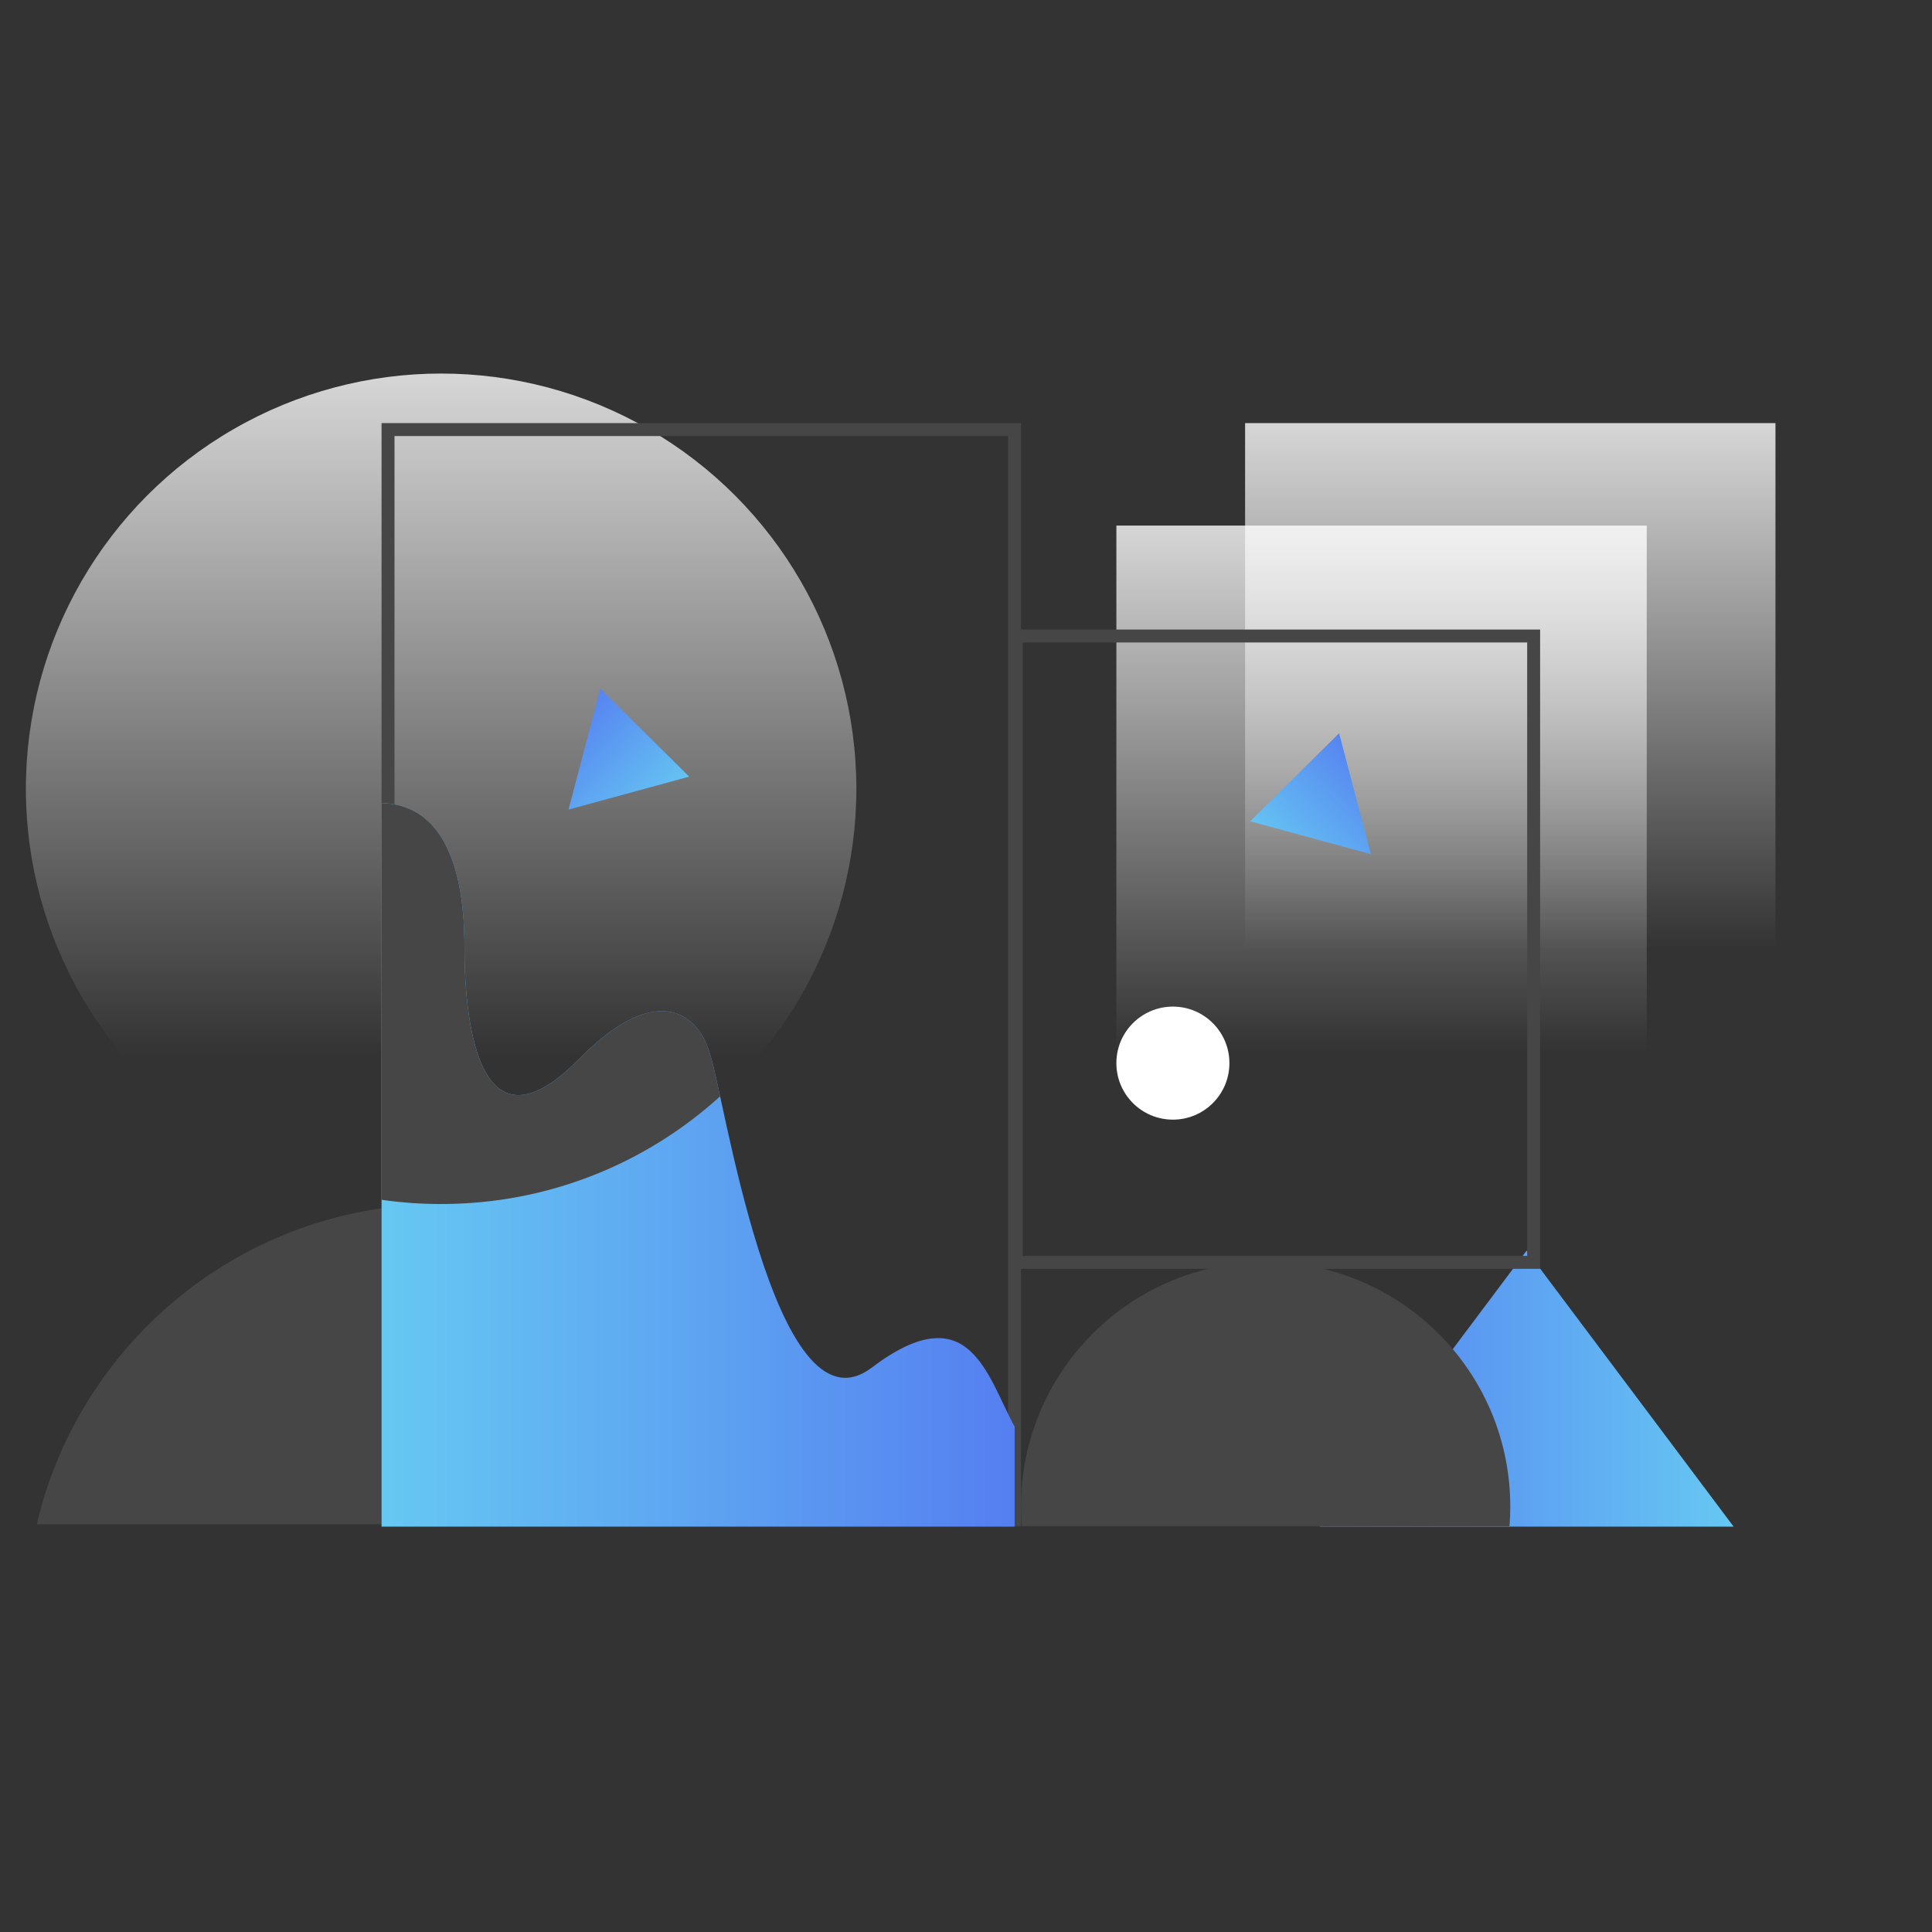
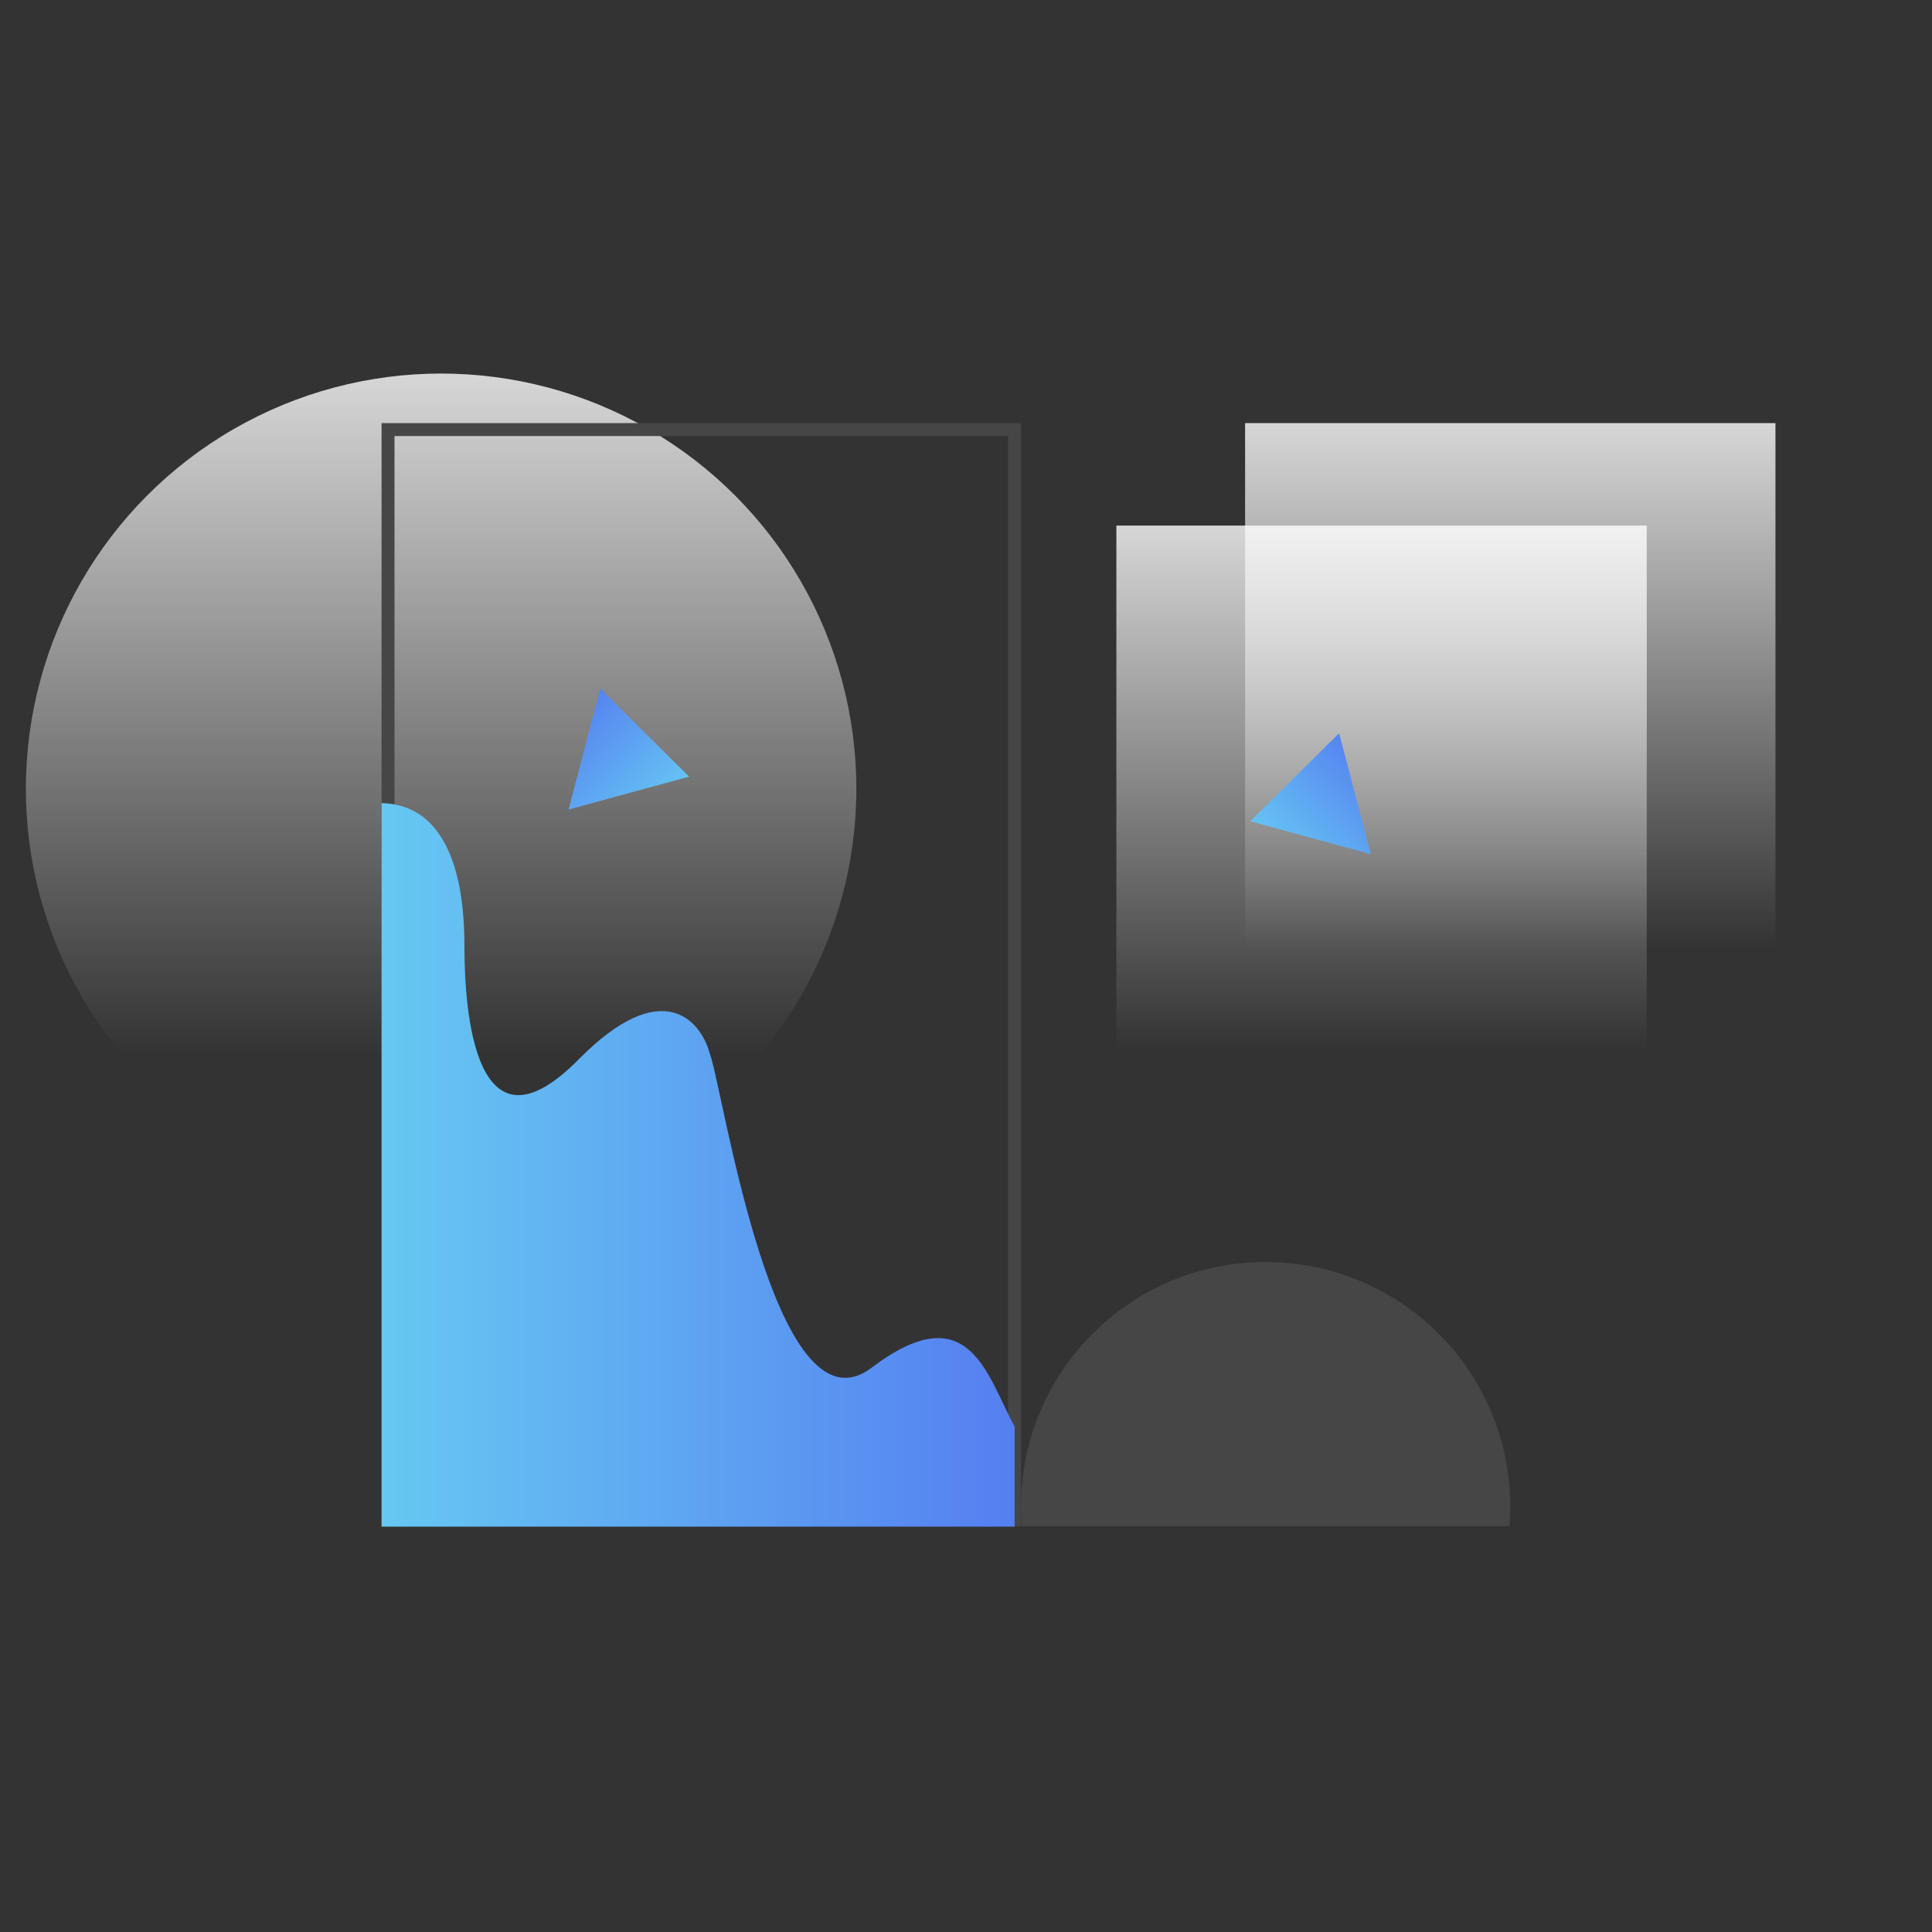
<svg xmlns="http://www.w3.org/2000/svg" width="224" height="224" viewBox="0 0 224 224" fill="none">
  <rect x="0" y="0" width="224" height="224" fill="#333333" stroke="none" />
  <rect x="144.359" y="49.056" width="61.492" height="74.12" fill="url(#paint0_linear_10827_20976)" />
  <rect x="129.435" y="60.938" width="61.492" height="74.12" fill="url(#paint1_linear_10827_20976)" />
-   <path d="M177 145L201 177H153L177 145Z" fill="url(#paint2_linear_10827_20976)" />
  <circle cx="51.144" cy="91.454" r="48.144" fill="url(#paint3_linear_10827_20976)" />
-   <path d="M98.022 176.726H4.266C9.247 155.446 28.345 139.598 51.144 139.598C73.943 139.598 93.041 155.446 98.022 176.726Z" fill="#464646" />
  <rect x="44.989" y="49.806" width="72.637" height="126.4" stroke="#464646" stroke-width="1.5" />
-   <rect x="117.822" y="73.74" width="59.992" height="72.62" stroke="#464646" stroke-width="1.5" />
-   <path d="M175.016 176.956C175.075 176.208 175.105 175.452 175.105 174.688C175.105 159.023 162.406 146.324 146.741 146.324C131.076 146.324 118.377 159.023 118.377 174.688C118.377 175.452 118.407 176.208 118.466 176.956H175.016Z" fill="#464646" />
+   <path d="M175.016 176.956C175.075 176.208 175.105 175.452 175.105 174.688C175.105 159.023 162.406 146.324 146.741 146.324C131.076 146.324 118.377 159.023 118.377 174.688C118.377 175.452 118.407 176.208 118.466 176.956Z" fill="#464646" />
  <path d="M158.946 99.036L144.957 95.217L155.259 85.012L158.946 99.036Z" fill="url(#paint4_linear_10827_20976)" />
  <path d="M101.061 158.571C112.43 149.977 114.427 159.548 117.639 165.408V177H44.24V157.721V93.116C53.43 93.337 53.849 105.394 53.849 109.81C53.849 117.144 55.053 135.028 67.097 122.82C76.732 113.054 81.229 118.263 82.272 122.088C83.798 125.913 89.691 167.166 101.061 158.571Z" fill="url(#paint5_linear_10827_20976)" />
-   <path fill-rule="evenodd" clip-rule="evenodd" d="M44.24 139.106V93.115C53.431 93.335 53.849 105.393 53.849 109.809C53.849 117.143 55.053 135.027 67.097 122.819C76.733 113.053 81.229 118.262 82.273 122.087C82.541 122.76 82.945 124.595 83.491 127.113C74.944 134.87 63.596 139.598 51.145 139.598C48.8 139.598 46.495 139.43 44.24 139.106Z" fill="#464646" />
-   <circle cx="135.988" cy="123.261" r="6.553" fill="white" />
  <path d="M65.915 93.864L79.904 90.045L69.602 79.84L65.915 93.864Z" fill="url(#paint6_linear_10827_20976)" />
  <defs>
    <linearGradient id="paint0_linear_10827_20976" x1="175.106" y1="33.828" x2="175.106" y2="123.176" gradientUnits="userSpaceOnUse">
      <stop stop-color="white" />
      <stop offset="0.853" stop-color="white" stop-opacity="0" />
    </linearGradient>
    <linearGradient id="paint1_linear_10827_20976" x1="160.181" y1="45.71" x2="160.181" y2="135.058" gradientUnits="userSpaceOnUse">
      <stop stop-color="white" />
      <stop offset="0.853" stop-color="white" stop-opacity="0" />
    </linearGradient>
    <linearGradient id="paint2_linear_10827_20976" x1="153" y1="161.162" x2="201" y2="161.162" gradientUnits="userSpaceOnUse">
      <stop stop-color="#557FF1" />
      <stop offset="1" stop-color="#66C8F2" />
    </linearGradient>
    <linearGradient id="paint3_linear_10827_20976" x1="51.144" y1="23.527" x2="51.144" y2="139.598" gradientUnits="userSpaceOnUse">
      <stop stop-color="white" />
      <stop offset="0.853" stop-color="white" stop-opacity="0" />
    </linearGradient>
    <linearGradient id="paint4_linear_10827_20976" x1="158.942" y1="87.137" x2="147.047" y2="98.92" gradientUnits="userSpaceOnUse">
      <stop stop-color="#557FF1" />
      <stop offset="1" stop-color="#66C8F2" />
    </linearGradient>
    <linearGradient id="paint5_linear_10827_20976" x1="117.639" y1="135.482" x2="44.24" y2="135.482" gradientUnits="userSpaceOnUse">
      <stop stop-color="#557FF1" />
      <stop offset="1" stop-color="#66C8F2" />
    </linearGradient>
    <linearGradient id="paint6_linear_10827_20976" x1="65.919" y1="81.965" x2="77.814" y2="93.748" gradientUnits="userSpaceOnUse">
      <stop stop-color="#557FF1" />
      <stop offset="1" stop-color="#66C8F2" />
    </linearGradient>
  </defs>
</svg>